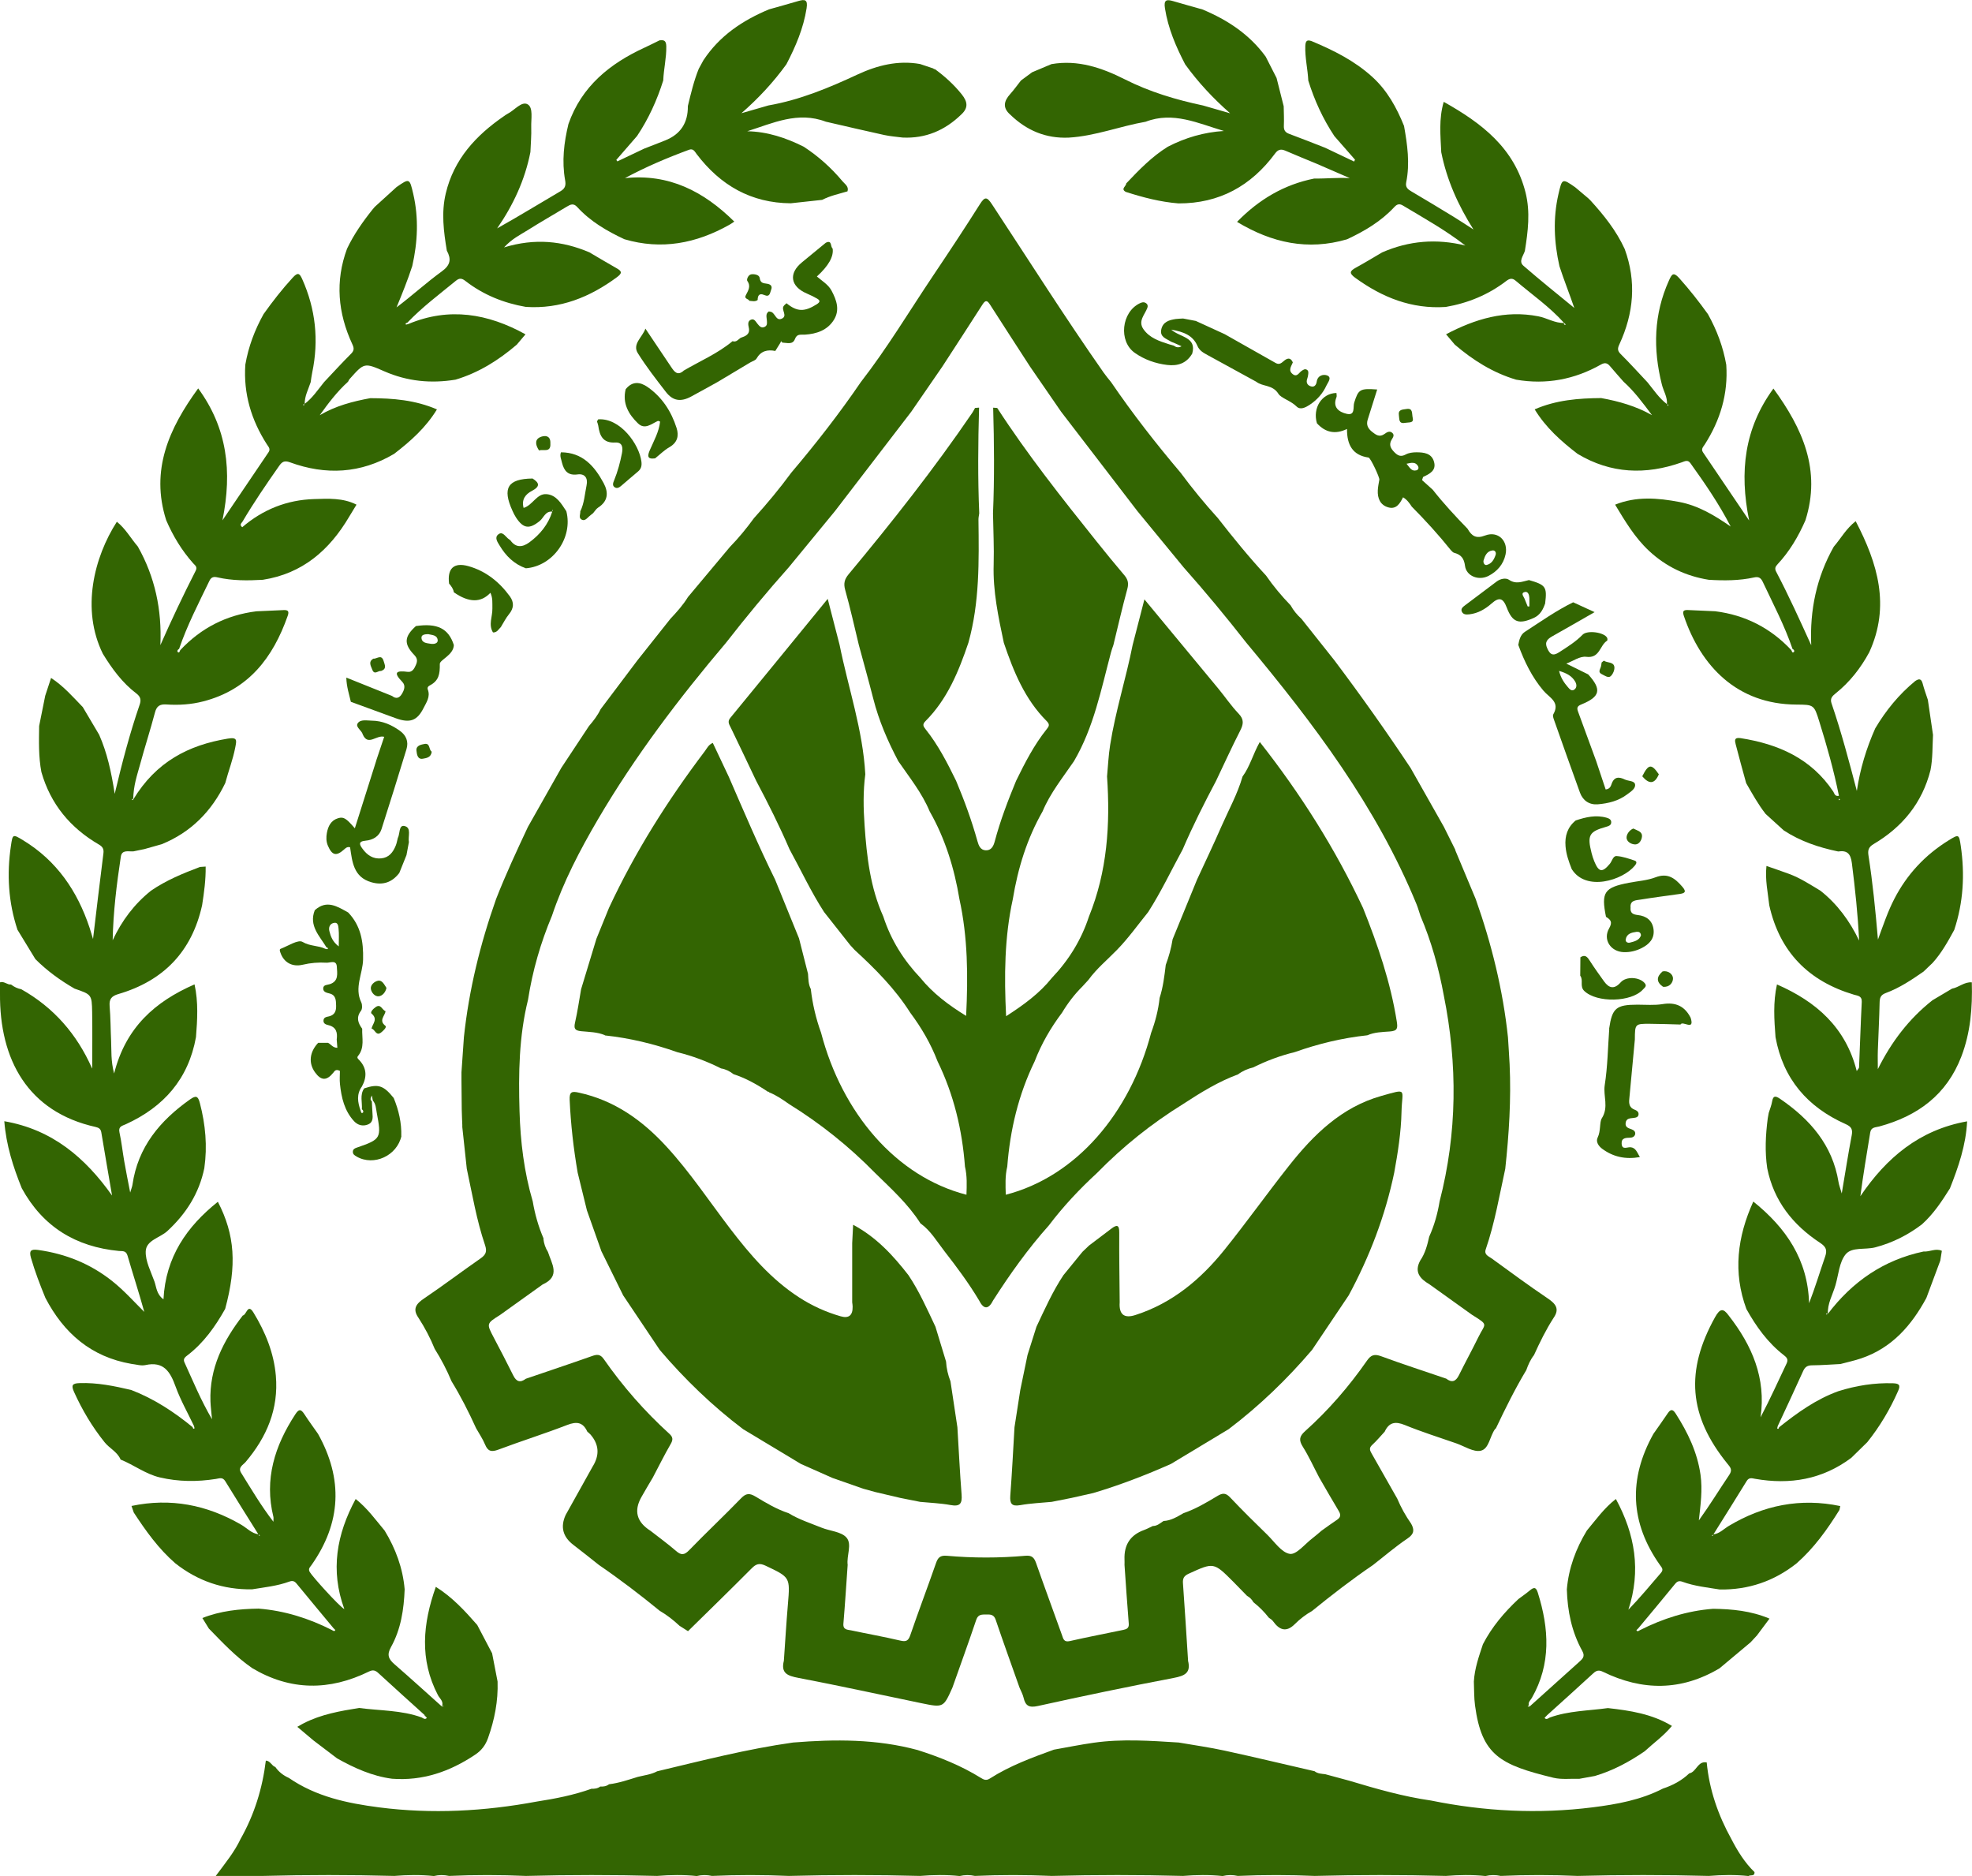
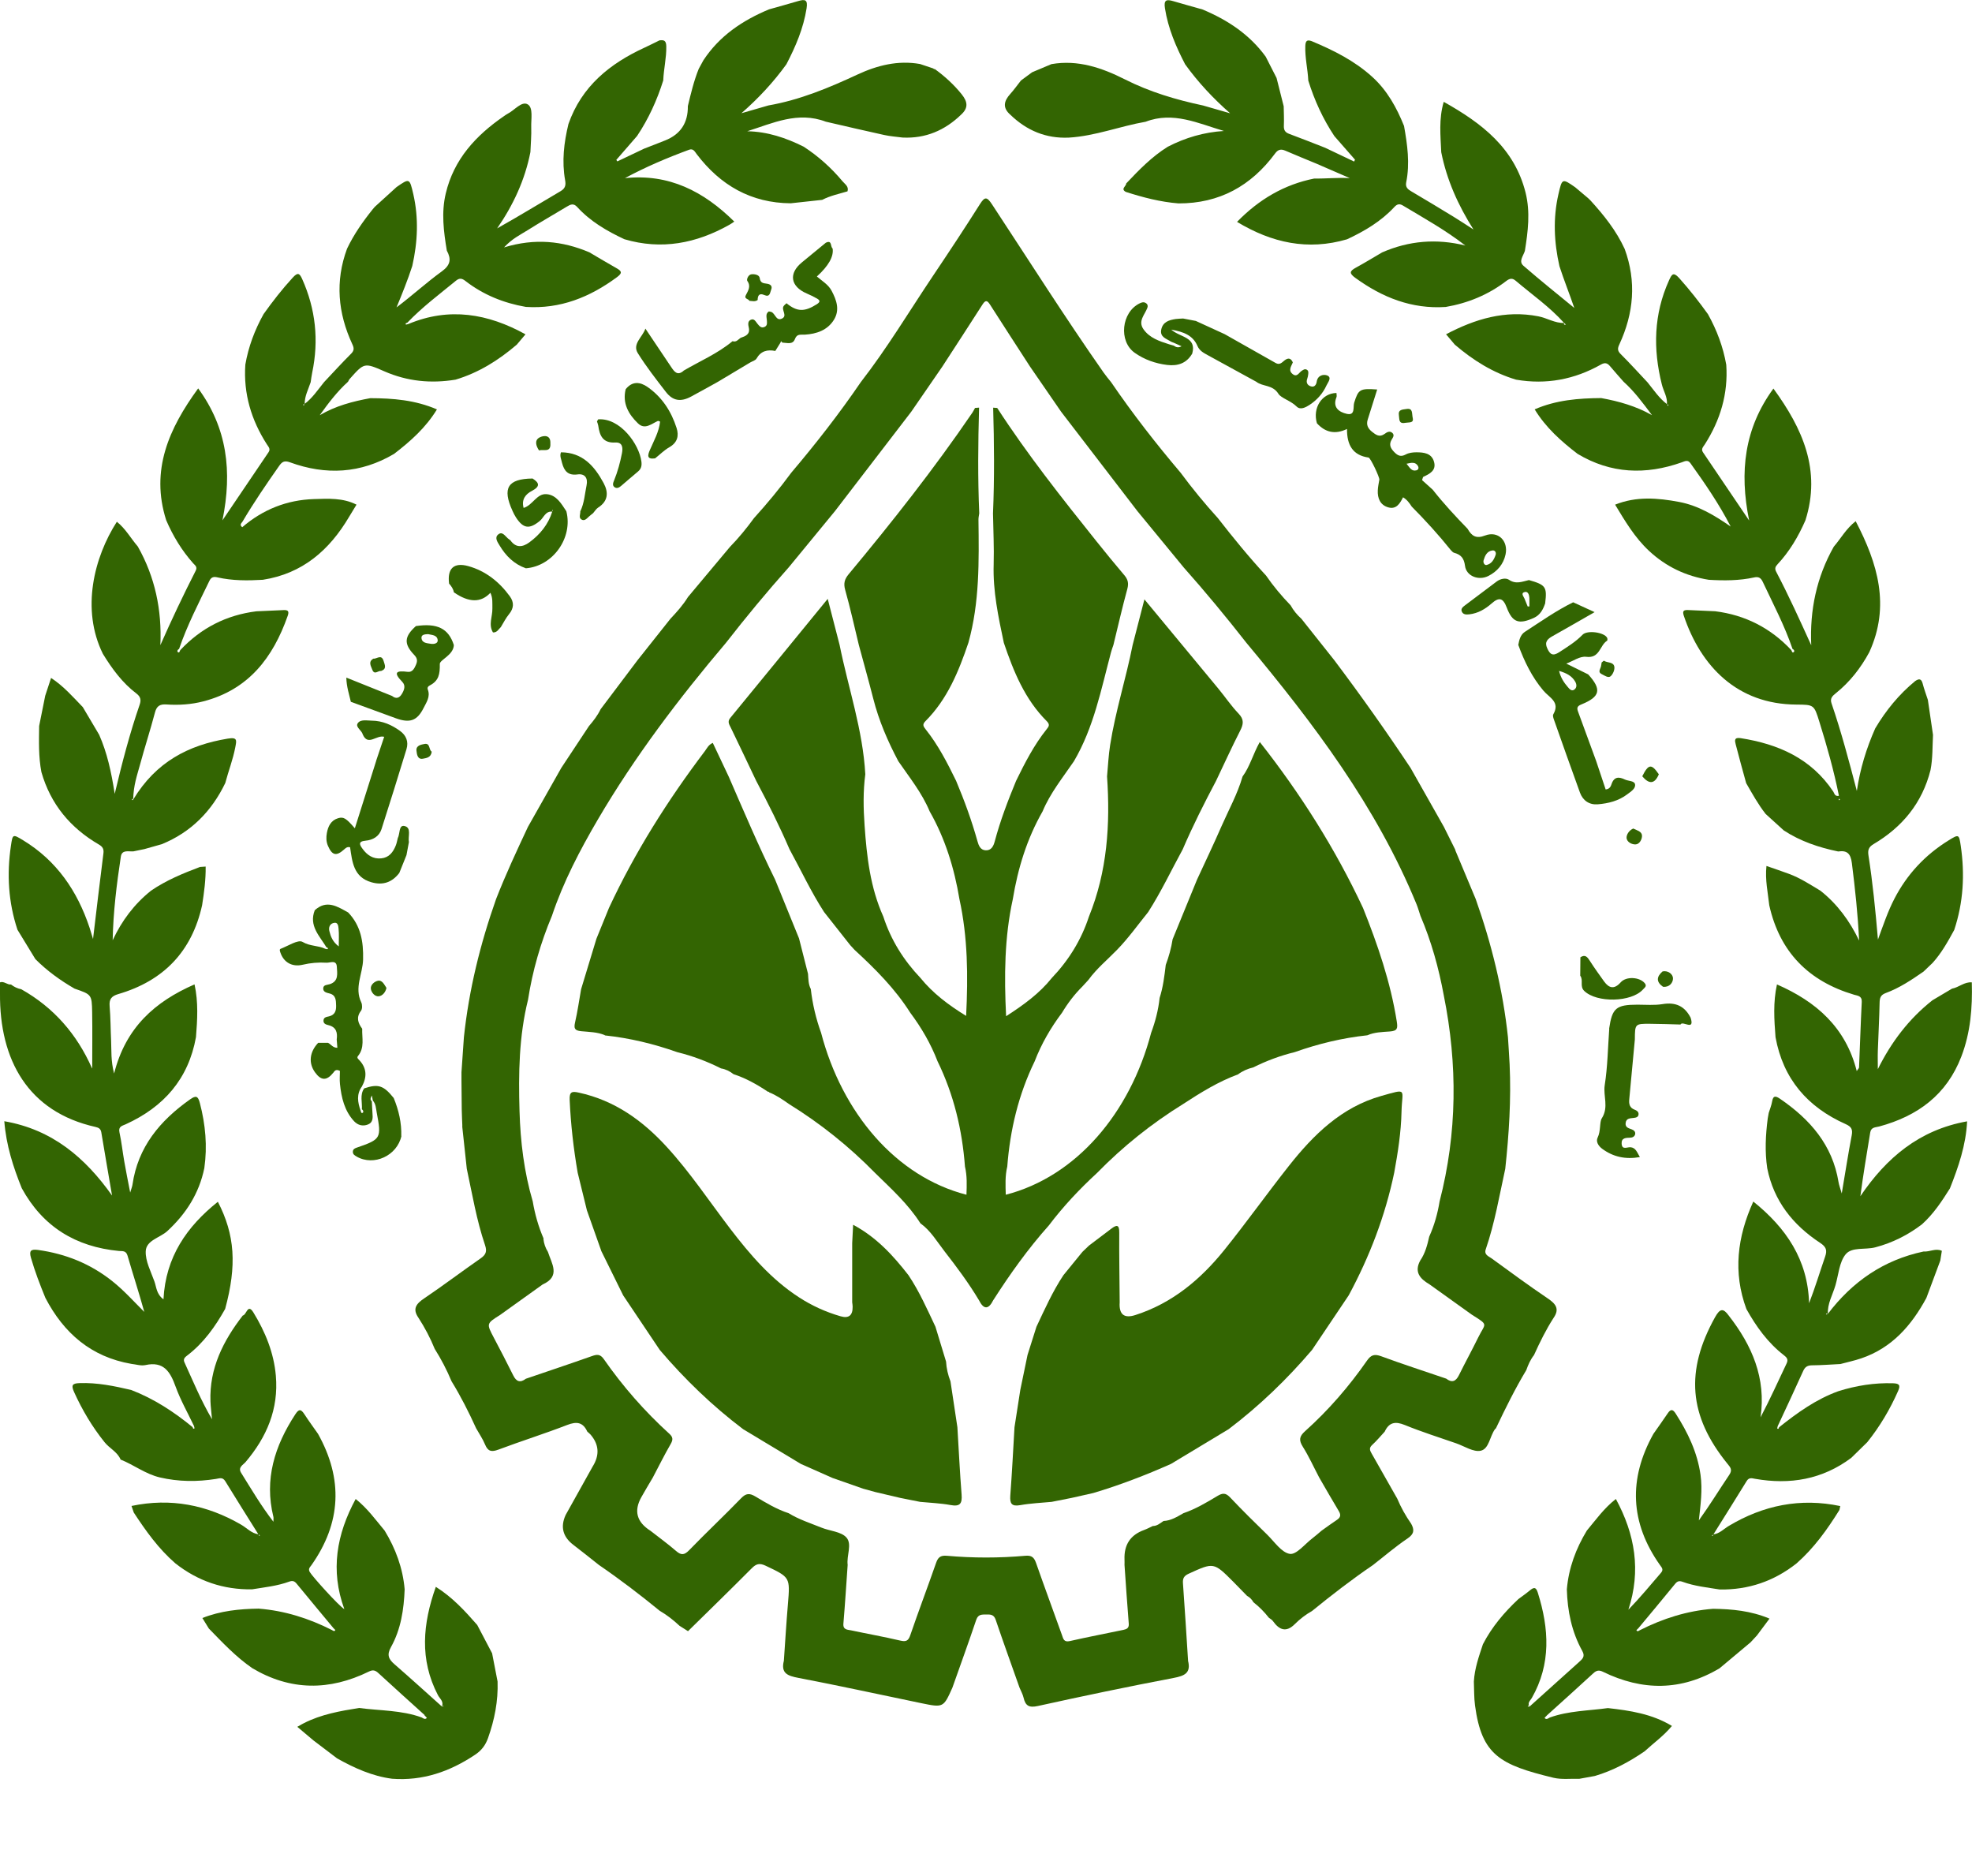
<svg xmlns="http://www.w3.org/2000/svg" id="Layer_1" data-name="Layer 1" viewBox="0 0 356.73 339.33">
  <path d="M348.47,234.78c-2.69,4.97-6.23,9.03-11.77,10.91-1.23.42-2.52.69-3.78,1.03-1.7.08-3.39.22-5.09.23-.82,0-1.29.25-1.64,1.03-1.5,3.34-3.06,6.64-4.6,9.96-.03.16-.13.42-.08.45.21.14.28-.05.32-.23,3.3-2.63,6.71-5.08,10.73-6.53,3.22-1.01,6.51-1.54,9.9-1.43,1.08.04,1.39.31.9,1.4-1.47,3.33-3.3,6.42-5.57,9.25-.97.95-1.93,1.89-2.9,2.84-5.22,3.91-11.09,4.9-17.4,3.79-.6-.11-1.1-.28-1.52.4-1.99,3.24-4.02,6.46-6.04,9.69-.09.05-.18.1-.28.15.07.03.14.07.21.1l.02-.28c1.16-.12,1.92-.98,2.84-1.53,6.28-3.76,12.97-5.11,20.18-3.6-.05.23-.1.47-.15.7-2.2,3.54-4.61,6.91-7.77,9.68-4.07,3.21-8.69,4.79-13.88,4.71-2.27-.37-4.57-.6-6.75-1.4-.61-.22-.95-.08-1.34.4-2.2,2.7-4.43,5.36-6.66,8.04-.11.12-.34.3-.32.34.19.3.4.1.6-.01,4.18-2.12,8.58-3.52,13.27-3.88,3.44.05,6.83.36,10.2,1.78-.8,1.07-1.54,2.06-2.28,3.05-.38.41-.77.83-1.15,1.24-1.87,1.56-3.73,3.13-5.6,4.69-6.92,4.12-13.97,4.12-21.11.63-.71-.35-1.17-.25-1.74.28-2.76,2.55-5.56,5.05-8.34,7.57-.16.17-.48.48-.47.5.32.38.63.1.94-.07,3.4-1.23,7-1.22,10.52-1.71,4.01.45,7.98,1.05,11.58,3.23-1.5,1.81-3.32,3.09-4.94,4.59-2.79,1.91-5.74,3.5-9,4.46-.93.17-1.86.34-2.8.51-1.57-.05-3.21.17-4.71-.19-9.57-2.33-12.96-4.03-14.17-13.07-.19-1.43-.15-2.88-.21-4.33.13-2.35.91-4.55,1.64-6.75,1.62-3.14,3.87-5.78,6.42-8.17.68-.51,1.38-.99,2.04-1.54.71-.59,1.13-.71,1.47.39,2.04,6.5,2.43,12.87-1.09,19.05-.26.45-.88.9-.38,1.57-.11-.18-.22-.34-.37-.04.12,0,.24,0,.36,0,2.98-2.68,5.97-5.36,8.95-8.05.58-.53,1.14-.97.58-1.98-1.92-3.46-2.69-7.23-2.8-11.16.33-3.84,1.63-7.35,3.62-10.63,1.64-1.96,3.12-4.06,5.25-5.71,3.47,6.4,4.58,12.97,2.26,20.03,2.12-2.19,3.99-4.46,5.91-6.69.51-.59.11-.96-.18-1.37-5.43-7.67-5.75-15.59-1.2-23.75.87-1.24,1.75-2.47,2.6-3.73.53-.79.92-.73,1.42.05,2.19,3.41,3.92,7,4.5,11.07.39,2.77,0,5.49-.3,8.26,1.96-2.72,3.67-5.52,5.51-8.25.62-.92.17-1.37-.35-2.01-7.01-8.64-7.64-16.76-2.23-26.49.88-1.58,1.47-1.69,2.48-.29,4.2,5.39,6.78,11.29,5.75,18.4,1.7-3.24,3.18-6.51,4.72-9.76.36-.75-.02-1.1-.5-1.48-2.91-2.25-5.01-5.18-6.78-8.35-2.45-6.63-1.65-13.04,1.25-19.44,5.94,4.77,9.86,10.52,10.09,18.39,1.1-2.83,1.94-5.65,2.9-8.42.41-1.19.18-1.79-.92-2.51-4.91-3.23-8.37-7.57-9.55-13.48-.45-3.01-.3-6.01.09-9.01.06-.33.12-.67.18-1,.21-.68.49-1.36.61-2.05.19-1.17.68-1.02,1.46-.49,5.4,3.7,9.47,8.33,10.56,15.06.08.51.28,1.01.58,2.05.66-3.89,1.17-7.21,1.8-10.5.21-1.1-.05-1.58-1.1-2.05-6.89-3.07-11.31-8.17-12.68-15.72-.24-3.15-.46-6.3.26-9.54,7.14,3.12,12.43,7.78,14.43,15.66.22-.34.41-.49.42-.66.17-3.95.29-7.9.49-11.85.05-1.09-.74-1.1-1.39-1.29-8.22-2.44-13.45-7.72-15.34-16.17-.25-2.31-.78-4.6-.51-7.12,1.46.51,2.76.94,4.05,1.42,2.05.75,3.87,1.95,5.72,3.06,3.06,2.42,5.3,5.49,6.99,9.01-.22-4.73-.73-9.38-1.31-14.01-.22-1.72-.86-2.34-2.48-2.1-3.49-.72-6.83-1.84-9.84-3.81-1.09-.99-2.19-1.98-3.28-2.98-1.36-1.73-2.42-3.67-3.52-5.57-.64-2.34-1.3-4.68-1.9-7.04-.17-.66-.28-1.28.89-1.1,6.85,1.07,12.77,3.68,16.77,9.67.21.32.25.91,1.02.76-.91-4.54-2.16-8.97-3.53-13.36-.97-3.12-.98-3.12-4.17-3.14-10.74-.06-17.29-6.96-20.36-16.06-.3-.9,0-1.06.74-1.04,1.65.06,3.29.14,4.94.22,5.43.68,10.02,3.03,13.76,7.02.11.17.14.57.43.38.2-.13.1-.46-.2-.57-1.43-4.22-3.51-8.15-5.4-12.17-.34-.72-.77-.95-1.54-.78-2.71.6-5.46.59-8.21.43-4.13-.66-7.74-2.37-10.81-5.23-2.58-2.4-4.34-5.39-6.14-8.36,3.81-1.54,7.7-1.23,11.6-.49,3.47.66,6.42,2.44,9.31,4.45-2.1-4.08-4.66-7.8-7.29-11.47-.49-.68-1.02-.33-1.58-.14-6.5,2.3-12.81,2.07-18.83-1.54-2.97-2.28-5.75-4.75-7.76-8.05,3.92-1.7,7.96-2.01,12.04-2.04,3.19.58,6.28,1.45,9.18,3.09-1.61-2.16-3.17-4.28-5.14-6.05-.82-.93-1.64-1.85-2.44-2.8-.49-.58-.92-.72-1.66-.3-4.78,2.7-9.9,3.67-15.34,2.73-4.19-1.25-7.8-3.52-11.09-6.34-.53-.62-1.05-1.25-1.58-1.87,5.24-2.76,10.67-4.42,16.69-3.25,1.6.31,3.01,1.27,4.69,1.2-.12.17-.07.29.12.34.05.01.11-.04.16-.06-.1-.09-.2-.18-.3-.27-2.6-2.91-5.81-5.13-8.76-7.64-.62-.53-1.09-.43-1.72.05-3.25,2.49-6.93,4-10.95,4.69-6.14.4-11.45-1.71-16.34-5.26-1.14-.83-1.05-1.22.08-1.84,1.61-.88,3.18-1.84,4.77-2.77,4.85-2.12,9.86-2.53,15.05-1.24-3.6-2.8-7.5-4.96-11.32-7.25-.64-.38-1.07-.21-1.53.29-2.4,2.59-5.38,4.35-8.55,5.83-7.09,2.08-13.61.65-19.9-3.15,3.97-4.07,8.52-6.75,13.97-7.84,2.11.04,4.22-.2,6.43-.07-2.01-.87-4.03-1.74-6.04-2.62-1.88-.78-3.76-1.54-5.63-2.35-.78-.34-1.31-.22-1.84.5-4.34,5.87-10.08,9.06-17.48,9.04-3.27-.26-6.42-1.08-9.53-2.08-1-.55.08-1.02.07-1.53,2.31-2.44,4.64-4.85,7.52-6.64,3.18-1.64,6.55-2.63,10.16-2.85-4.66-1.37-9.18-3.59-14.17-1.67-4.66.81-9.12,2.59-13.89,2.87-4.15.19-7.64-1.29-10.59-4.15-1.44-1.25-1.16-2.47,0-3.75.69-.77,1.29-1.62,1.93-2.43.67-.5,1.34-.99,2.02-1.49l3.49-1.47c4.79-.84,9.16.67,13.28,2.75,4.51,2.28,9.25,3.69,14.15,4.73,1.63.47,3.26.94,4.9,1.41-3.07-2.69-5.79-5.6-8.14-8.86-1.67-3.21-3.08-6.5-3.65-10.12-.25-1.57.3-1.66,1.51-1.3,1.76.52,3.52,1,5.28,1.5,4.52,1.89,8.5,4.5,11.43,8.53.66,1.29,1.31,2.57,1.97,3.86l1.29,5.12c.02,1.17.08,2.35.03,3.52-.03.76.21,1.19.93,1.46,2.19.81,4.37,1.68,6.55,2.53,1.74.83,3.48,1.66,5.23,2.49.05-.11.11-.23.16-.34-1.24-1.42-2.48-2.84-3.73-4.26-2.07-3.11-3.61-6.48-4.72-10.04-.1-2.1-.62-4.15-.54-6.28.04-.96.35-1.15,1.17-.85,3.95,1.65,7.75,3.55,10.96,6.47,2.7,2.46,4.39,5.54,5.73,8.86.6,3.38,1.09,6.77.39,10.2-.18.9.31,1.28.99,1.67,2.56,1.5,5.09,3.04,7.62,4.58,1.2.73,2.37,1.52,3.56,2.28-2.79-4.4-4.83-8.97-5.83-13.98-.13-2.99-.47-6,.45-9.11,6.89,3.86,12.77,8.35,14.8,16.4.89,3.55.44,7.04-.12,10.55-.26.89-1.19,1.89-.27,2.69,3.01,2.62,6.13,5.11,9.21,7.64-.88-2.57-1.87-5.03-2.69-7.56-.98-4.33-1.18-8.67-.18-13.02.66-2.88.68-2.88,3.03-1.25.79.66,1.57,1.32,2.36,1.99l.41.4c2.43,2.66,4.66,5.46,6.18,8.76,2.16,5.89,1.65,11.64-.96,17.27-.31.66-.39,1.12.21,1.72,1.68,1.67,3.27,3.43,4.89,5.15,1.12,1.37,2.09,2.87,3.53,3.95.05.11.1.21.15.32l.11-.24c-.1-.01-.2-.02-.29-.04.14-1.32-.63-2.42-.92-3.64-1.6-6.39-1.47-12.66,1.29-18.77.51-1.12.77-1.65,1.89-.4,1.85,2.07,3.56,4.24,5.17,6.49,1.6,2.87,2.74,5.9,3.31,9.15.36,5.25-1.08,10.02-3.89,14.41-.26.41-.73.82-.32,1.42,2.68,3.95,5.35,7.91,8.35,12.34-1.81-8.88-.84-16.72,4.39-23.87,5.28,7.24,8.67,14.77,5.79,23.83-1.27,2.91-2.87,5.63-5.05,7.96-.41.44-.54.78-.23,1.36,2.27,4.33,4.29,8.78,6.33,13.28-.28-6.36.96-12.31,4.08-17.83,1.27-1.47,2.21-3.24,3.96-4.61,4,7.65,6.29,15.34,2.46,23.7-1.55,2.87-3.53,5.4-6.08,7.44-.6.48-1.05.92-.75,1.8,1.78,5.2,3.18,10.51,4.58,15.85.58-3.95,1.72-7.7,3.33-11.32,1.93-3.25,4.29-6.14,7.22-8.55.62-.42,1.1-.52,1.35.42.26,1.01.63,1.99.95,2.98.31,2.11.62,4.22.93,6.33-.11,2.12-.04,4.26-.45,6.36-1.5,5.96-5.1,10.32-10.31,13.4-.93.55-1.06,1.14-.91,2.08.76,4.88,1.25,9.8,1.71,15.18,1.01-2.75,1.81-5.13,2.97-7.37,2.3-4.45,5.58-7.95,9.83-10.58,1.84-1.14,1.87-1.09,2.18,1,.76,5.17.47,10.24-1.18,15.21-1.14,2.09-2.3,4.18-3.91,5.96-.55.52-1.1,1.05-1.64,1.57-2.16,1.5-4.35,2.97-6.83,3.88-.94.35-1.1.87-1.12,1.76-.06,2.89-.22,5.78-.32,8.67-.04,1.11,0,2.23,0,3.34,2.44-4.92,5.63-9.11,9.88-12.46,1.18-.7,2.36-1.4,3.54-2.1,1.24-.23,2.23-1.25,3.58-1.14.13,4.58-.23,9.08-1.89,13.41-2.66,6.94-7.92,10.78-14.86,12.66-.67.18-1.47.09-1.63,1.1-.62,3.81-1.27,7.61-1.78,11.51,4.7-6.94,10.67-12,19.31-13.54-.21,4.3-1.57,8.24-3.11,12.13-1.46,2.33-2.98,4.63-5.05,6.49-2.54,1.94-5.34,3.35-8.45,4.17-1.82.48-4.24-.12-5.37,1.27-1.15,1.42-1.28,3.67-1.83,5.57-.5,1.74-1.5,3.35-1.37,5.25-.13-.06-.28-.27-.34.06.1-.03.21-.06.31-.09,4.43-5.85,10.11-9.78,17.35-11.31,1.09.1,2.16-.64,3.29-.12-.09.6-.19,1.18-.28,1.76-.84,2.26-1.69,4.53-2.53,6.79ZM332.71,144.74s.12-.08.12-.13c0-.04-.06-.1-.1-.14-.04.04-.12.08-.12.13,0,.05.06.1.1.14Z" style="fill: #336502; stroke-width: 0px;" />
  <path d="M76.81,310.21c-2.79-2.52-5.58-5.03-8.35-7.58-.56-.52-.99-.65-1.72-.29-7.14,3.5-14.2,3.5-21.12-.62-2.94-2.03-5.37-4.62-7.84-7.16-.39-.63-.78-1.27-1.17-1.9,3.27-1.3,6.7-1.65,10.18-1.7,4.7.37,9.09,1.76,13.27,3.88.2.12.41.31.6.01.02-.03-.21-.22-.32-.34-2.22-2.68-4.46-5.35-6.66-8.04-.39-.48-.73-.62-1.34-.4-2.18.8-4.48,1.03-6.75,1.4-5.19.08-9.81-1.5-13.88-4.71-3.03-2.63-5.33-5.85-7.51-9.18-.14-.4-.28-.79-.41-1.19,7.06-1.49,13.64-.21,19.84,3.39,1.04.6,1.88,1.6,3.18,1.74,0,.1.02.19.02.28.07-.03.14-.07.21-.1-.09-.05-.18-.1-.28-.15-2.01-3.21-4.03-6.41-6.01-9.64-.48-.78-1.04-.51-1.68-.41-3.4.54-6.77.52-10.15-.27-2.59-.61-4.68-2.26-7.1-3.23-.59-1.41-2.03-2.03-2.92-3.16-2.23-2.78-4.03-5.81-5.5-9.06-.55-1.22-.34-1.57,1-1.61,3.19-.11,6.26.52,9.33,1.24,4.11,1.58,7.74,3.95,11.12,6.73.04.18.11.36.32.23.05-.03-.05-.3-.08-.45-1.12-2.36-2.43-4.66-3.32-7.11-.97-2.69-2.14-4.64-5.48-3.9-.79.17-1.68-.13-2.53-.22-7.27-1.26-12.22-5.55-15.55-11.94-.97-2.37-1.89-4.75-2.6-7.22-.36-1.26-.08-1.63,1.25-1.45,5,.69,9.51,2.5,13.47,5.66,2.09,1.66,3.86,3.65,5.77,5.55-.94-3.43-2.05-6.79-3.03-10.18-.28-.96-.96-.79-1.53-.84-7.83-.74-13.79-4.38-17.6-11.35-1.55-3.84-2.82-7.76-3.16-12.12,8.66,1.5,14.63,6.58,19.49,13.44-.65-3.8-1.31-7.61-1.94-11.41-.1-.63-.45-.86-1.03-.99C5.06,201.12-.11,191.69,0,179.66c0-.66,0-1.32,0-1.98.74-.26,1.29.47,1.99.39.55.43,1.17.73,1.86.86,5.87,3.3,10.05,8.12,12.77,14.24.12.26.26.18.06.27,0-3.56.05-6.97-.01-10.38-.06-3.18-.11-3.18-3.18-4.24-2.58-1.49-4.98-3.22-7.09-5.34l-3.24-5.31c-1.65-4.97-1.95-10.05-1.18-15.21.31-2.09.32-2.12,2.18-.99,6.1,3.7,9.84,9.2,12.05,15.85.18.55.34,1.1.62,2.02.65-5.43,1.24-10.47,1.88-15.5.1-.79-.16-1.2-.81-1.58-5.18-3.01-8.75-7.31-10.41-13.11-.53-2.76-.45-5.54-.41-8.33l1.1-5.48c.34-1.04.69-2.08,1.06-3.22,2.28,1.5,3.96,3.44,5.74,5.28.99,1.67,1.97,3.33,2.96,5,1.42,3.23,2.19,6.64,2.81,10.69,1.38-5.83,2.76-11.03,4.51-16.12.3-.86.18-1.45-.58-2.03-2.55-1.93-4.41-4.48-6.07-7.18-3.98-8.07-1.59-17.48,2.53-23.89,1.57,1.25,2.52,3,3.79,4.48,3.12,5.52,4.37,11.47,4.08,17.84,2.02-4.57,4.14-9.05,6.39-13.46.36-.7-.12-.98-.44-1.33-2.08-2.33-3.67-4.96-4.9-7.82-2.88-9.06.51-16.59,5.79-23.83,5.24,7.15,6.2,14.99,4.39,23.87,3-4.43,5.67-8.39,8.35-12.34.4-.6-.06-1-.32-1.42-2.82-4.4-4.25-9.16-3.89-14.41.56-3.24,1.7-6.27,3.3-9.14,1.64-2.3,3.36-4.51,5.28-6.6.91-.99,1.22-.8,1.7.25,2.44,5.45,3.04,11.08,1.82,16.92-.12.58-.19,1.16-.28,1.75-.43,1.31-1.12,2.55-1.08,3.98-.1.01-.2.03-.29.04.04.08.07.16.11.24.05-.11.1-.21.15-.32,1.44-1.08,2.42-2.58,3.53-3.95,1.63-1.72,3.22-3.48,4.9-5.15.6-.6.52-1.06.21-1.72-2.61-5.63-3.13-11.38-.95-17.27,1.23-2.59,2.87-4.92,4.66-7.15.12-.14.23-.27.35-.41,1.31-1.19,2.63-2.39,3.94-3.58,2.35-1.63,2.36-1.63,3.03,1.25,1,4.35.8,8.69-.18,13.02-.82,2.53-1.82,5-2.85,7.49,2.82-2.12,5.39-4.48,8.19-6.51,1.59-1.15,1.74-2.23.91-3.76-.57-3.44-1.02-6.88-.19-10.35,1.47-6.2,5.46-10.49,10.52-13.97.22-.15.43-.31.66-.43,1.25-.62,2.55-2.36,3.65-1.7,1.02.61.58,2.67.63,4.1.05,1.5-.09,3.02-.15,4.52-.98,5.03-3.1,9.59-6.02,13.81,3.95-2.21,7.7-4.52,11.49-6.74.88-.51.96-1.15.81-1.97-.62-3.44-.21-6.82.6-10.17,2.39-6.83,7.5-10.94,13.82-13.84.89-.41,1.77-.86,2.65-1.29.83-.11,1.21.05,1.23,1.08.04,2.09-.47,4.1-.55,6.17-1.12,3.56-2.65,6.93-4.73,10.04-1.25,1.44-2.51,2.89-3.76,4.33l.19.27c1.63-.77,3.25-1.55,4.88-2.32,1.26-.49,2.53-.97,3.79-1.48q4.14-1.66,4.08-6.2c.55-2.28,1.09-4.56,1.97-6.74.28-.51.56-1.03.84-1.54,2.91-4.43,7.08-7.22,11.88-9.22,1.76-.5,3.53-.98,5.28-1.5,1.21-.36,1.76-.27,1.51,1.31-.57,3.63-1.98,6.91-3.65,10.12-2.35,3.26-5.07,6.17-8.14,8.86l4.89-1.41c5.68-.99,10.93-3.18,16.13-5.6,3.55-1.65,7.31-2.6,11.3-1.89.8.27,1.59.53,2.39.8.07.1.17.14.29.12,1.81,1.32,3.44,2.8,4.86,4.57,1.1,1.38,1.19,2.47-.11,3.66-2.95,2.86-6.44,4.35-10.59,4.15-1.11-.15-2.23-.22-3.32-.46-3.53-.77-7.05-1.6-10.57-2.41-5.05-1.92-9.58.26-14.21,1.73,3.66.07,7,1.19,10.2,2.79,2.66,1.73,5,3.83,7.03,6.26.43.52,1.18.93.9,1.82-1.54.46-3.13.79-4.58,1.54-1.9.21-3.79.41-5.69.62-7.19-.05-12.73-3.26-17.01-8.89-.35-.46-.62-1.08-1.39-.79-3.95,1.46-7.83,3.1-11.59,5.13,7.98-.84,14.25,2.4,19.78,7.86-.36.24-.61.43-.89.58-5.99,3.37-12.27,4.59-18.99,2.61-3.16-1.48-6.16-3.22-8.54-5.83-.67-.74-1.23-.45-1.88-.06-2.36,1.43-4.76,2.79-7.09,4.26-1.34.84-2.81,1.53-4.26,3.11,5.58-1.7,10.57-1.18,15.44.89,1.64.96,3.27,1.95,4.93,2.88.96.54,1.03.89.06,1.61-4.91,3.63-10.28,5.79-16.49,5.38-4.02-.7-7.71-2.19-10.94-4.7-.64-.5-1.09-.54-1.71-.03-3,2.46-6.11,4.78-8.8,7.6-.17.04-.38.08-.25.32.02.04.3-.06.46-.1,7.39-3.09,14.4-1.88,21.18,1.87-.52.62-1.05,1.24-1.57,1.86-3.29,2.82-6.9,5.09-11.09,6.34-4.44.73-8.73.31-12.88-1.51-3.63-1.59-3.64-1.56-6.26,1.38-.13.14-.2.33-.3.5-1.97,1.78-3.56,3.88-5.12,6.06,2.87-1.69,5.97-2.5,9.14-3.08,4.09.01,8.13.33,12.06,2.03-2.01,3.3-4.79,5.77-7.76,8.05-6.03,3.56-12.34,3.89-18.83,1.52-.96-.35-1.4-.14-1.94.63-2.31,3.29-4.58,6.61-6.63,10.08-.16.27-.64.56-.06,1.03,3.72-3.2,8.08-4.94,12.98-5.09,2.59-.08,5.25-.24,7.69,1.01-.44.72-.89,1.44-1.32,2.17-3.57,6.06-8.45,10.31-15.63,11.42-2.75.16-5.5.18-8.21-.44-.6-.14-1.09-.11-1.44.61-1.96,4.06-4.04,8.07-5.5,12.35-.3.12-.39.44-.2.57.28.19.31-.2.42-.37,3.74-3.99,8.32-6.34,13.76-7.02,1.65-.07,3.29-.15,4.94-.22.77-.03,1.04.19.73,1.05-2.66,7.56-7.09,13.35-15.26,15.46-2.19.57-4.44.71-6.68.56-1.18-.08-1.76.28-2.07,1.46-.84,3.18-1.86,6.31-2.72,9.49-.5,1.84-1.17,3.67-1.22,6.26,4.13-6.84,10.01-9.86,17.1-11.03,1.8-.3,1.61.31,1.37,1.58-.42,2.21-1.24,4.29-1.81,6.45-2.46,5.1-6.19,8.9-11.48,11.06l-3.15.89c-.66.14-1.33.27-1.99.41-.86.07-2.07-.36-2.27.94-.76,5.01-1.38,10.04-1.48,15.14,1.65-3.54,3.91-6.55,6.94-8.97,2.74-1.88,5.78-3.13,8.86-4.29.34-.02.68-.05,1.02-.07.04,2.35-.28,4.68-.64,6.99-1.85,8.38-6.98,13.68-15.15,16.07-1.22.36-1.69.89-1.58,2.19.18,2.1.17,4.21.27,6.32.08,1.74-.07,3.52.54,5.86,2.11-8.34,7.4-13,14.55-16.12.71,3.24.51,6.39.26,9.54-1.36,7.57-5.83,12.63-12.7,15.76-.64.29-1.38.38-1.14,1.47.38,1.73.56,3.51.87,5.26.3,1.73.65,3.45,1.07,5.62.23-.79.37-1.09.41-1.41.98-6.83,4.98-11.59,10.41-15.43,1.09-.77,1.45-.63,1.79.68,1.01,3.88,1.37,7.77.8,11.75-.94,4.55-3.28,8.23-6.68,11.37-1.34,1.24-3.84,1.66-3.92,3.66-.07,1.8.93,3.66,1.57,5.45.37,1.03.35,2.29,1.64,3.25.39-7.69,4.23-13.16,9.84-17.65,3.09,5.98,3.46,11.49,1.32,19.38-1.78,3.17-3.86,6.11-6.78,8.36-.41.32-.89.64-.59,1.29,1.53,3.34,2.91,6.74,4.99,10.31-.12-1.41-.25-2.32-.28-3.24-.21-5.99,2.31-10.95,5.85-15.53.68-.07.87-2.28,1.93-.53,2.15,3.52,3.69,7.27,4.05,11.43.52,6.03-1.65,11.09-5.47,15.6-.45.53-1.44.96-.81,1.96,1.83,2.93,3.58,5.92,5.84,8.85,0-.48.04-.69,0-.87-1.69-6.83.24-12.87,3.95-18.55.63-.97,1.01-1.02,1.64-.05.79,1.22,1.65,2.38,2.48,3.57,4.56,8.17,4.21,16.09-1.2,23.76-.24.34-.63.64-.3,1.22.44.79,5.3,6.19,6.26,6.72-2.57-7.01-1.4-13.54,2.05-19.92,2.11,1.67,3.6,3.76,5.24,5.72,1.99,3.27,3.29,6.78,3.62,10.62-.14,3.65-.68,7.23-2.47,10.44-.81,1.44-.42,2.2.65,3.13,2.88,2.5,5.7,5.07,8.54,7.61.07-.09.37.2.26-.16-.09.07-.19.14-.28.21.46-.92-.35-1.45-.68-2.09-3.36-6.44-2.75-12.92-.38-19.59,3.03,1.91,5.28,4.37,7.49,6.9.9,1.71,1.79,3.41,2.69,5.12.33,1.7.66,3.41.99,5.11.12,3.53-.55,6.91-1.73,10.23-.46,1.29-1.18,2.24-2.34,3.01-4.56,3.05-9.47,4.76-15.02,4.34-3.59-.47-6.82-1.93-9.94-3.68-1.43-1.08-2.85-2.17-4.28-3.25-.92-.77-1.84-1.54-2.92-2.46.76-.43.98-.56,1.21-.67,3.14-1.6,6.55-2.19,9.97-2.74,3.79.51,7.67.38,11.33,1.72.3.17.61.44.93.07.01-.02-.3-.32-.46-.5ZM23.97,144.73s.12-.08.12-.12c0-.04-.06-.09-.1-.14-.04.04-.11.09-.12.13,0,.05.06.1.09.13Z" style="fill: #336502; stroke-width: 0px;" />
-   <path d="M118.88,339.31c-7.91-.21-15.82-.21-23.73,0-4.64-.2-9.27-.21-13.91,0-.92-.2-1.84-.2-2.76.02-2.39-.25-4.78-.21-7.16-.02-7.91-.21-15.82-.21-23.73,0h-8.56c1.81-2.42,3.4-4.38,4.48-6.67,2.5-4.42,3.97-9.17,4.58-14.19.81.03,1.04.93,1.72,1.16.62.89,1.45,1.53,2.44,1.97,4.92,3.39,10.55,4.58,16.33,5.33,9.56,1.23,19.06.71,28.51-1.05,3.36-.52,6.7-1.17,9.91-2.32.57.02,1.11-.04,1.58-.4.58.04,1.12-.05,1.59-.41,1.8-.22,3.5-.81,5.22-1.34,1.18-.29,2.4-.42,3.5-1.01,8.15-1.94,16.26-4.03,24.57-5.2,7.58-.61,15.12-.65,22.54,1.36,3.99,1.27,7.87,2.82,11.44,5.04.53.33.97.53,1.61.12,3.61-2.31,7.6-3.78,11.6-5.23,2.39-.42,4.78-.91,7.19-1.25,5.12-.73,10.26-.36,15.39-.04,2.77.48,5.57.87,8.32,1.47,5.43,1.18,10.84,2.48,16.25,3.72.57.45,1.26.46,1.93.54,1.45.4,2.9.79,4.36,1.18,4.86,1.46,9.73,2.86,14.76,3.58,9.69,1.97,19.45,2.47,29.28,1.23,4.38-.55,8.71-1.34,12.69-3.39,1.78-.59,3.4-1.45,4.76-2.75,1.31-.24,1.5-2.29,3.16-1.98.47,4.95,2.06,9.53,4.46,13.86,1.13,2.18,2.41,4.26,4.19,5.98.04.85-.75.44-1.09.71-2.39-.26-4.79-.21-7.18-.02-7.91-.21-15.82-.21-23.73,0-4.64-.2-9.27-.21-13.91,0-.92-.2-1.84-.2-2.76.02-2.39-.25-4.78-.21-7.16-.02-7.91-.21-15.82-.21-23.73,0-4.64-.2-9.27-.21-13.91,0-.92-.2-1.84-.2-2.76.02-2.39-.25-4.78-.21-7.16-.02-7.91-.21-15.82-.21-23.73,0-4.64-.2-9.27-.21-13.91,0-.92-.2-1.84-.2-2.76.02-2.39-.25-4.77-.21-7.16-.02-7.91-.21-15.82-.21-23.73,0-4.64-.2-9.27-.21-13.91,0-.92-.2-1.84-.2-2.76.02-2.39-.25-4.77-.21-7.16-.02Z" style="fill: #336502; stroke-width: 0px;" />
  <path d="M214.91,300.37c.57,2.25-.63,2.75-2.61,3.13-8.2,1.56-16.38,3.27-24.54,5.07-1.63.36-2.26-.04-2.6-1.51-.15-.63-.48-1.21-.73-1.81-1.44-4.09-2.92-8.16-4.31-12.27-.31-.93-.9-.98-1.66-.96-.78.02-1.5-.1-1.86.96-1.38,4.11-2.87,8.18-4.31,12.27-1.62,3.62-1.63,3.64-5.64,2.81-7.4-1.53-14.78-3.15-22.21-4.57-1.94-.37-3.22-.81-2.64-3.1.24-3.41.44-6.81.73-10.21.41-4.92.42-4.87-4.05-6.99-1.11-.52-1.71-.32-2.51.49-3.8,3.82-7.66,7.58-11.51,11.36-.51-.32-1.02-.65-1.53-.97-1.1-1.03-2.28-1.96-3.58-2.71-3.56-2.91-7.21-5.7-11.01-8.3-1.54-1.22-3.07-2.45-4.63-3.64q-2.85-2.18-1.39-5.39c1.63-2.92,3.26-5.84,4.89-8.77q1.94-3.11-.4-5.8c-.17-.19-.38-.34-.57-.52-.78-1.7-1.91-1.87-3.63-1.2-4.11,1.59-8.32,2.91-12.45,4.46-1.26.47-1.9.33-2.42-.94-.42-1.02-1.07-1.95-1.61-2.92-1.33-2.92-2.77-5.78-4.45-8.51-.85-2.04-1.86-3.98-3.04-5.85-.8-1.97-1.79-3.85-2.95-5.64-1.13-1.63-.37-2.55,1.08-3.52,3.44-2.32,6.75-4.83,10.16-7.2.95-.66,1.21-1.24.81-2.42-1.53-4.49-2.3-9.18-3.3-13.81-.27-2.51-.54-5.02-.81-7.53,0-.13,0-.26,0-.39-.02-.4-.03-.8-.05-1.19-.02-.52-.03-1.05-.05-1.57-.02-1.74-.03-3.47-.05-5.21,0-.52,0-1.03,0-1.55.15-2.11.29-4.23.44-6.34.91-8.57,2.95-16.87,5.82-24.99,1.73-4.44,3.74-8.74,5.76-13.05,2.01-3.56,4.02-7.12,6.04-10.68,1.67-2.52,3.34-5.04,5-7.56.81-.94,1.57-1.92,2.11-3.05,2.22-2.95,4.44-5.9,6.66-8.84,1.99-2.51,3.98-5.01,5.97-7.52,1.16-1.23,2.29-2.49,3.18-3.94,2.52-3.01,5.05-6.03,7.57-9.04,1.59-1.63,3.03-3.39,4.37-5.23,2.38-2.63,4.64-5.35,6.74-8.21,4.46-5.26,8.7-10.7,12.59-16.4,4.77-6.14,8.76-12.82,13.09-19.27,2.86-4.26,5.7-8.55,8.44-12.89.88-1.39,1.27-1.38,2.18,0,6.7,10.18,13.22,20.48,20.21,30.46.41.59.88,1.14,1.33,1.7,3.89,5.7,8.13,11.14,12.59,16.4,2.11,2.85,4.36,5.59,6.74,8.21,2.78,3.57,5.64,7.08,8.72,10.4,1.32,1.92,2.82,3.7,4.44,5.38.51.93,1.18,1.73,1.96,2.44,1.99,2.51,3.98,5.01,5.97,7.52,4.78,6.35,9.37,12.83,13.77,19.45,2.01,3.56,4.02,7.12,6.04,10.68.68,1.37,1.36,2.74,2.04,4.1l.04.18c1.22,2.92,2.45,5.84,3.67,8.77,2.87,8.11,4.92,16.42,5.83,24.99.1,1.64.22,3.27.3,4.91.29,6.31-.11,12.6-.79,18.88-1.07,4.88-1.9,9.82-3.53,14.56-.34.99.52,1.25,1.06,1.64,3.36,2.44,6.7,4.91,10.14,7.23,1.44.97,2.21,1.89,1.08,3.52-1.38,2.14-2.5,4.42-3.55,6.74-.64.81-1.05,1.74-1.39,2.71-2.04,3.4-3.8,6.96-5.5,10.54-.05.04-.11.08-.15.13-.96,1.29-1.08,3.58-2.59,3.92-1.32.29-2.96-.82-4.45-1.34-3.11-1.08-6.25-2.07-9.29-3.31-1.72-.7-2.85-.5-3.64,1.2-.75.81-1.46,1.67-2.27,2.41-.59.54-.42.98-.1,1.53,1.56,2.72,3.1,5.44,4.64,8.17.67,1.6,1.52,3.11,2.51,4.53.62,1.1.57,1.87-.66,2.69-2.17,1.46-4.16,3.18-6.23,4.79-3.8,2.59-7.44,5.39-11.01,8.3-1.16.66-2.21,1.46-3.15,2.4-1.56,1.56-2.82,1.04-3.95-.56-.18-.25-.48-.41-.73-.6-.82-1.05-1.75-1.99-2.8-2.81-.27-.5-.66-.88-1.16-1.16-.82-.84-1.64-1.69-2.47-2.53-3.56-3.57-3.55-3.53-8.07-1.47-.9.41-1.11.88-1.04,1.78.34,4.65.62,9.3.92,13.95ZM98.3,224.06c.09.86.36,1.65.82,2.38.67,2.12,2.35,4.41-.96,5.89l-7.68,5.5c-2.51,1.58-2.49,1.57-1.15,4.12,1.19,2.26,2.38,4.53,3.51,6.82.57,1.16,1.27,1.38,2.29.61,3.98-1.36,7.97-2.69,11.93-4.09.9-.32,1.5-.41,2.16.53,3.44,4.94,7.39,9.45,11.85,13.5.65.59.72,1.05.27,1.84-1.15,1.99-2.17,4.05-3.24,6.08-.7,1.19-1.41,2.36-2.08,3.56q-2.09,3.72,1.65,6.08c1.55,1.21,3.15,2.37,4.64,3.66.94.82,1.51.73,2.38-.17,3.07-3.17,6.29-6.19,9.36-9.36.91-.94,1.54-.97,2.64-.31,1.9,1.15,3.83,2.3,5.97,3,1.86,1.14,3.93,1.8,5.94,2.61,1.52.62,3.56.71,4.52,1.79,1.06,1.2,0,3.27.22,4.95-.25,3.54-.47,7.08-.77,10.62-.1,1.14.74,1.09,1.39,1.22,2.96.63,5.94,1.16,8.89,1.85,1.06.25,1.47.06,1.83-1.01,1.49-4.35,3.13-8.66,4.64-13,.35-1.01.77-1.43,1.95-1.33,4.73.42,9.48.42,14.21,0,1.18-.11,1.59.32,1.95,1.33,1.52,4.34,3.12,8.66,4.67,12.99.25.71.35,1.36,1.43,1.11,3.21-.73,6.44-1.35,9.66-2.02.6-.13,1.07-.3,1-1.14-.29-3.54-.52-7.08-.77-10.62,0-.32.02-.65,0-.97q-.16-4.01,3.54-5.34c.54-.2,1.05-.47,1.57-.72.8,0,1.34-.51,1.95-.91,1.36-.06,2.47-.77,3.6-1.41,2.19-.75,4.18-1.93,6.14-3.11.96-.58,1.52-.58,2.32.27,2.17,2.3,4.43,4.52,6.7,6.73,1.31,1.28,2.58,3.23,4.09,3.47,1.19.18,2.72-1.79,4.08-2.82.57-.43,1.11-.92,1.66-1.38.91-.64,1.8-1.31,2.73-1.92.67-.44.83-.87.39-1.61-1.22-2.02-2.38-4.07-3.56-6.1-.98-1.86-1.85-3.79-2.96-5.56-.75-1.19-.62-1.88.41-2.8,4.24-3.8,7.95-8.09,11.2-12.76.73-1.06,1.37-1.24,2.59-.79,3.88,1.43,7.82,2.7,11.74,4.04,1.02.78,1.73.54,2.3-.61,1.13-2.29,2.37-4.54,3.49-6.83,1.3-2.66,1.99-2.15-1.14-4.12-2.56-1.83-5.12-3.67-7.68-5.5-1.68-.99-2.8-2.2-1.67-4.29.9-1.31,1.29-2.81,1.63-4.33.92-2.04,1.52-4.17,1.88-6.38,3.19-12.35,3.27-24.77.76-37.24-.91-4.95-2.25-9.78-4.23-14.42-.23-.68-.42-1.38-.69-2.05-7.27-17.73-18.66-32.77-30.8-47.33-3.64-4.65-7.4-9.2-11.33-13.62-2.79-3.39-5.58-6.78-8.37-10.18-4.6-6-9.21-11.99-13.81-17.99-1.87-2.72-3.74-5.44-5.62-8.16-2.42-3.74-4.85-7.48-7.25-11.23-.51-.8-.83-.81-1.35,0-2.4,3.76-4.84,7.48-7.26,11.22-1.87,2.72-3.74,5.44-5.62,8.16-4.6,6-9.21,12-13.81,17.99-2.79,3.39-5.58,6.78-8.37,10.18-3.93,4.41-7.7,8.96-11.33,13.62-8.53,10.07-16.49,20.56-23.18,31.96-3.26,5.57-6.25,11.27-8.31,17.42-2.05,4.89-3.52,9.95-4.33,15.19-1.65,6.63-1.74,13.39-1.54,20.16.16,5.52.82,10.99,2.39,16.32.39,2.32,1.03,4.57,1.97,6.74Z" style="fill: #336502; stroke-width: 0px;" />
  <path d="M72.62,205.46c-.78,3.58-4.98,5.52-8.1,3.74-.34-.2-.7-.4-.69-.87,0-.49.39-.65.76-.77,4.32-1.49,4.44-1.68,3.56-6.31-.14-.75-.15-1.57-.71-2.19-.06-.3-.11-.61-.17-.91-.19.37-.4.73,0,1.05.04.72.05,1.44.11,2.15.07.82.11,1.66-.79,2.03-.94.39-1.86.15-2.54-.58-1.74-1.88-2.29-4.26-2.55-6.71-.09-.83-.01-1.67-.01-2.39-.76-.39-.97.04-1.19.32-1.2,1.49-2.21,1.48-3.32-.07-1.2-1.67-.99-3.67.58-5.33.59,0,1.19,0,1.78,0,.54.27.87.91,1.69.9-.04-.53-.08-1.01-.12-1.5.17-1.24-.07-2.24-1.48-2.59-.44-.11-.95-.25-.91-.85.03-.62.61-.65,1.02-.75,1.06-.27,1.29-1.02,1.26-1.95-.03-.92,0-1.9-1.21-2.19-.52-.13-1.14-.26-1.12-.91.02-.69.72-.61,1.2-.77,1.65-.55,1.32-1.97,1.26-3.16-.07-1.3-1.23-.68-1.87-.72-1.44-.09-2.89.03-4.32.37-1.9.44-3.4-.42-4.01-2.18-.09-.26-.22-.6.03-.7,1.34-.51,3.17-1.73,3.97-1.25,1.36.81,2.82.62,4.1,1.24.15.02.4.11.44.05.14-.2-.05-.25-.21-.3-1.24-2.07-3.23-3.91-2.12-6.72,2.16-1.97,4.1-.67,6.05.41,2.29,2.4,2.77,5.27,2.69,8.51-.06,2.58-1.62,5.09-.33,7.74.2.42.21,1.19-.05,1.53-.91,1.2-.54,2.21.22,3.24-.06,1.67.48,3.43-.76,4.93-.28.34.06.56.28.8,1.34,1.46,1.34,3.05.43,4.72-1.01,1.39-.77,2.85-.25,4.32.09.2.08.59.38.44.19-.1.14-.47-.14-.63.1-1.27-.41-2.6.42-3.79,2.56-.85,3.5-.54,5.34,1.74.91,2.21,1.44,4.5,1.37,6.9ZM61.28,171.18c0-1.22.07-2.19-.03-3.15-.05-.49-.07-1.35-.98-1.07-.65.2-.84.84-.69,1.44.24.99.6,1.96,1.7,2.78Z" style="fill: #336502; stroke-width: 0px;" />
  <path d="M265.5,95.68c.73,1.25,1.5,1.82,3.15,1.18,2.34-.9,4.23.97,3.7,3.43-.38,1.78-1.52,3.08-3.09,3.88-1.77.91-4,.04-4.24-1.81-.18-1.42-.75-2.05-1.99-2.38-.23-.06-.4-.32-.59-.49-2.2-2.75-4.58-5.35-7.06-7.86-.42-.65-.87-1.27-1.57-1.68-.57,1.13-1.23,2.23-2.67,1.82-1.46-.41-1.97-1.64-1.9-3.08.03-.65.17-1.29.28-1.93.07-.4-1.59-3.95-1.95-4-2.88-.41-3.92-2.29-3.9-5.17-2.17,1.05-3.94.61-5.44-1.03-.82-2.78.9-5.44,3.53-5.48,0,.26.1.56,0,.78-.74,1.84.48,2.67,1.85,2.99,1.61.38,1.12-1.25,1.36-2.01.76-2.41,1.01-2.62,4.16-2.39-.58,1.84-1.14,3.64-1.71,5.43-.3.95.02,1.61.78,2.22.72.57,1.35,1.04,2.26.39.42-.31.93-.63,1.42-.18.45.42.06.87-.15,1.24-.53.93-.14,1.58.52,2.25.62.63,1.17.88,2.05.4.55-.3,1.26-.39,1.91-.39,1.35,0,2.76.15,3.2,1.71.45,1.58-.77,2.18-1.94,2.73-.07.03-.08.21-.22.59.58.52,1.25,1.13,1.93,1.74,1.96,2.49,4.11,4.81,6.32,7.08ZM270.57,100.32c.11-.44-.15-.81-.58-.76-1,.12-1.36.95-1.61,1.78-.13.43.17.94.54.85.91-.21,1.35-.97,1.65-1.87ZM254.44,83.88c.58.69.9,1.42,1.78,1.19.38-.1.47-.45.29-.77-.45-.79-1.17-.62-2.07-.42Z" style="fill: #336502; stroke-width: 0px;" />
  <path d="M274.65,116.67c.17-.91.39-1.86,1.19-2.38,2.87-1.86,5.66-3.84,8.74-5.35,1.17.54,2.34,1.07,3.88,1.78-2.77,1.59-5.19,2.98-7.62,4.35-.89.5-1.48,1.04-.95,2.19.49,1.08.98,1.48,2.15.72,1.49-.97,3-1.89,4.25-3.18.83-.86,3.92-.45,4.44.57.07.14.07.47-.01.52-1.34.82-1.3,3.24-3.78,2.91-1.14-.15-2.43.8-3.6,1.23,1.27.63,2.61,1.29,3.96,1.95,2.48,2.73,2.2,4.04-1.25,5.44-.78.31-.82.67-.57,1.33,1.1,2.96,2.17,5.93,3.26,8.89.58,1.73,1.15,3.46,1.72,5.15.73-.07.93-.56,1.06-.95.46-1.4,1.36-1.36,2.43-.84.63.3,1.72.2,1.83.88.12.77-.77,1.3-1.4,1.78-1.58,1.21-3.44,1.66-5.35,1.82-1.53.12-2.69-.67-3.22-2.12-1.6-4.38-3.14-8.78-4.7-13.18-.11-.3-.25-.73-.13-.96,1.3-2.27-.7-3.01-1.79-4.31-2.05-2.42-3.44-5.26-4.53-8.25ZM282.03,121.35c.32,1.3.92,2.15,1.6,2.94.29.34.67.8,1.16.44.5-.36.44-.95.16-1.44-.59-1.02-1.55-1.54-2.92-1.94Z" style="fill: #336502; stroke-width: 0px;" />
  <path d="M123.65,67.05c2.96-1.74,6.16-3.09,8.83-5.31l.04-.03c.67.24,1.01-.3,1.45-.6.9-.31,1.77-.63,1.48-1.88-.12-.52-.21-1.13.36-1.39.63-.3.9.35,1.22.73.35.42.68.85,1.3.55.52-.25.42-.75.39-1.21-.04-.57-.27-1.19.38-1.59.06.02.12.05.19.05.95.05,1,1.78,2.13,1.27,1.1-.49-.1-1.54.32-2.25.13-.21.36-.36.54-.54,1.91,1.57,3.26,1.58,5.46.19.74-.47.58-.75-.02-1.08-.57-.32-1.16-.61-1.77-.87-2.99-1.28-3.34-3.66-.84-5.67,1.43-1.16,2.84-2.34,4.27-3.51,1.19-.58.8.73,1.24,1.04q.33,2.17-2.85,5.06c.94.82,2.08,1.46,2.67,2.59.89,1.68,1.52,3.46.41,5.25-1.18,1.9-3.16,2.55-5.25,2.68-.8.05-1.42-.21-1.81.82-.4,1.05-1.44.64-2.27.62-.07-.09-.15-.17-.22-.26-.04.1-.09.19-.13.29-.31.49-.61.98-.92,1.48-1.44-.29-2.61,0-3.4,1.38-.2.34-.76.48-1.15.71-1.95,1.17-3.9,2.33-5.85,3.5-1.61.89-3.21,1.79-4.83,2.66-1.86,1-3.29.8-4.55-.82-1.77-2.29-3.56-4.58-5.09-7.03-1.04-1.67.84-2.88,1.37-4.44,1.57,2.33,3.13,4.67,4.7,7,.55.82,1.12,1.56,2.19.64Z" style="fill: #336502; stroke-width: 0px;" />
  <path d="M214.02,57.61c.77.15,1.53.29,2.3.44,1.74.8,3.48,1.59,5.22,2.39,3.08,1.74,6.16,3.47,9.23,5.22.7.4,1.11-.07,1.56-.44.67-.54,1.18-.49,1.54.33-.28.71-.89,1.44-.02,2.12.8.62,1.13-.29,1.63-.6.28-.18.55-.39.9-.21.35.19.31.54.27.86-.03.26-.08.52-.17.77-.26.7.02,1.2.65,1.39.64.2.97-.26,1.06-.84.17-1.2,1.28-1.39,1.92-1.12.87.38.1,1.24-.15,1.79-.66,1.46-1.72,2.64-3.06,3.52-.72.47-1.68.98-2.36.29-1.01-1.02-2.79-1.51-3.27-2.28-1.07-1.71-2.83-1.26-4.01-2.19-2.93-1.61-5.87-3.21-8.8-4.82-.74-.41-1.47-.78-1.85-1.67-.81-1.89-2.48-2.55-4.74-2.94,1.64,1.44,4.64,1.31,3.8,4.34-1.03,1.75-2.59,2.28-4.53,2.05-2.13-.26-4.11-.96-5.85-2.18-2.99-2.09-2.43-7.38.89-8.97.37-.18.74-.29,1.12-.03.32.22.38.52.25.86-.46,1.24-1.72,2.37-.72,3.83,1.11,1.61,2.89,2.19,4.65,2.75.29.08.58.17.86.25.39.28.79.44,1.4.11-.42-.19-.75-.34-1.08-.49-.27-.11-.55-.23-.82-.34-.83-.55-2.06-.81-1.77-2.2.29-1.39,1.43-1.72,2.63-1.9.45-.06.9-.06,1.35-.09Z" style="fill: #336502; stroke-width: 0px;" />
  <path d="M68.04,137.62c.47-1.41.95-2.82,1.46-4.35-1.4-.39-2.92,1.74-3.87-.41-.18-.76-1.37-1.34-.93-2.02.5-.78,1.67-.5,2.57-.49,1.91.02,3.59.76,5.1,1.86,1.12.81,1.57,1.95,1.16,3.3-1.48,4.83-2.97,9.66-4.52,14.47-.42,1.31-1.56,1.96-2.88,2.08-1.42.13-1.07.76-.53,1.49.82,1.12,1.88,1.85,3.34,1.71,1.43-.13,2.17-1.11,2.66-2.34.17-.42.24-.88.36-1.33.41-.77.16-2.4,1.18-2.19,1.37.28.62,1.89.83,2.92-.15.78-.29,1.56-.44,2.35-.43,1.08-.86,2.15-1.3,3.23-1.3,1.69-2.95,2.28-5.04,1.68-3.26-.93-3.47-3.71-3.86-6.33-.56-.15-.84.19-1.12.43-1.38,1.23-2.14,1.04-2.89-.7-.33-.77-.33-1.56-.19-2.32.22-1.2.73-2.28,2.04-2.67.99-.29,1.45.01,3.02,1.83,1.3-4.1,2.58-8.15,3.86-12.2Z" style="fill: #336502; stroke-width: 0px;" />
  <path d="M291.09,186.06c.55-3.74,1.26-4.33,5.12-4.34,1.51,0,3.05.14,4.53-.1,2.37-.4,4.02.36,5.09,2.46.8,2.51-1.47.45-1.83,1.23-1.82-.05-3.65-.12-5.47-.13-2.77-.02-2.77,0-2.79,2.84-.33,3.6-.66,7.2-1.01,10.8-.09.88.06,1.55.98,1.9.37.14.74.37.7.84-.04.5-.45.59-.85.64-.64.09-1.39.02-1.49.94-.09.81.58.93,1.12,1.14.42.16.7.46.6.89-.1.42-.49.6-.91.61-.75.02-1.59.03-1.53,1.06.06,1.24,1.01.6,1.65.67.91.11,1.14.91,1.65,1.78-2.62.45-4.81-.03-6.8-1.49-.7-.51-1.2-1.31-.84-2.04.59-1.18.32-2.81.75-3.48,1.3-2.05.23-4.03.53-5.99.53-3.37.57-6.81.82-10.22Z" style="fill: #336502; stroke-width: 0px;" />
  <path d="M75.23,113.24c3.89-.57,5.91.44,6.87,3.43-.06,1.84-2.56,2.67-2.54,3.43.03,1.82-.18,3.03-1.8,3.87-.34.18-.5.41-.36.78.47,1.28-.26,2.29-.78,3.32-1.16,2.3-2.47,2.77-5.03,1.84-2.71-.98-5.41-1.98-8.12-2.97-.32-1.39-.79-2.75-.82-4.38,2.85,1.14,5.56,2.23,8.27,3.32.74.6,1.34.37,1.78-.37.42-.7.73-1.5.07-2.18-1.72-1.76-1.05-2.07.98-1.81.87.11,1.22-.64,1.51-1.31.27-.64.26-1.13-.32-1.74-1.94-2.02-1.81-3.34.31-5.24ZM77.45,114.7c-.63.02-1.29.09-1.2.75.12.9,1.05.88,1.71,1,.49.08,1.27-.04,1.22-.65-.09-.98-1.07-.93-1.73-1.1Z" style="fill: #336502; stroke-width: 0px;" />
  <path d="M96.31,86.53c1.29.81,1.43,1.46-.09,2.26-1.12.58-1.93,1.53-1.5,3.08,1.67-.5,2.36-2.63,4.15-2.49,1.8.15,2.67,1.72,3.58,3.09,1.23,4.79-2.41,9.93-7.32,10.32-2.14-.75-3.64-2.25-4.77-4.15-.37-.61-.92-1.38-.26-1.95.76-.66,1.25.25,1.77.69.15.12.31.23.46.35.99,1.4,2.2,1.26,3.41.38,1.95-1.43,3.43-3.24,4.17-5.59.04-.09.09-.18.13-.27-.05.01-.11.02-.16.04.03.09.06.17.08.26-1.28-.18-1.58,1.06-2.3,1.66-1.87,1.54-2.98,1.43-4.31-.6-.25-.38-.45-.79-.64-1.21-1.89-4.13-.86-5.79,3.6-5.85Z" style="fill: #336502; stroke-width: 0px;" />
-   <path d="M294.96,164.22c-.07.96.48,1.19,1.33,1.29,1.52.17,2.62.97,2.83,2.57.22,1.68-.76,2.7-2.16,3.41-1.02.51-2.1.77-3.24.73-2.35-.09-3.8-2.26-2.64-4.29.67-1.17.29-1.57-.56-2.1-.9-4.45-.32-5.3,4.15-6.16,1.61-.31,3.31-.41,4.82-.99,2.23-.85,3.52.19,4.84,1.71.82.94.44,1.18-.51,1.31-2.34.33-4.69.63-7.03,1.01-.85.14-1.98.09-1.82,1.51ZM296.85,169.18c-.05-.59-.44-.68-.84-.63-.86.12-1.74.33-1.92,1.35-.09.47.35.71.78.59.81-.21,1.68-.4,1.98-1.31Z" style="fill: #336502; stroke-width: 0px;" />
-   <path d="M284.31,157.17c-.52-1.33-1-2.67-1.11-4.11-.15-1.86.36-3.45,1.84-4.66,1.83-.61,3.67-1.05,5.61-.49.49.14.88.38.81.93-.06.43-.45.58-.85.69-3.15.88-3.52,1.52-2.7,4.76.13.51.29,1.01.49,1.5.82,2,1.45,2.08,2.81.46.41-.49.58-1.46,1.23-1.41,1.09.07,2.18.46,3.24.81.54.18.33.59.05.93-2.17,2.64-8.86,4.75-11.42.6Z" style="fill: #336502; stroke-width: 0px;" />
  <path d="M118.48,82.91c-1.48.2-1.34-.53-.92-1.51.72-1.67,1.65-3.28,1.85-5.14-.21-.07-.33-.16-.41-.12-1.16.53-2.35,1.64-3.59.44-1.71-1.65-2.85-3.63-2.23-6.17,1.19-1.51,2.61-1.36,3.98-.4,2.61,1.83,4.27,4.39,5.23,7.39.46,1.43.16,2.65-1.3,3.49-.95.54-1.74,1.35-2.6,2.03Z" style="fill: #336502; stroke-width: 0px;" />
  <path d="M89.19,114.41c-.88-1.42-.08-2.9-.12-4.35-.02-.95.1-1.89-.36-2.84q-2.55,2.75-6.61-.09c-.1-.63-.46-1.11-.86-1.57-.35-2.73.85-3.9,3.49-3.16,3.14.88,5.59,2.84,7.5,5.46.79,1.09.74,2.15-.15,3.23-.58.7-.99,1.54-1.47,2.32-.42.4-.69,1.02-1.42.98Z" style="fill: #336502; stroke-width: 0px;" />
  <path d="M285.89,173.15c.86-.57,1.26-.06,1.7.63.81,1.27,1.7,2.5,2.58,3.73.92,1.28,1.87,1.46,3.01.17.99-1.12,3.4-.97,4.34.14.47.55-.02.82-.3,1.14-2.1,2.35-8.39,2.46-10.64.27-.86-.84-.1-1.94-.72-2.75.01-1.11.02-2.22.03-3.33Z" style="fill: #336502; stroke-width: 0px;" />
  <path d="M104.97,92.5c.73-1.49.81-3.13,1.14-4.72.27-1.3-.3-2.15-1.63-1.97-1.74.24-2.43-.64-2.81-2.09-.12-.63-.47-1.24-.19-1.91,3.89.02,6.05,2.48,7.71,5.56.91,1.69.84,3.27-.99,4.44-.37.24-.61.67-.91,1.01-.25.2-.52.4-.76.62-.39.36-.8.86-1.35.52-.55-.34-.16-.97-.21-1.47Z" style="fill: #336502; stroke-width: 0px;" />
-   <path d="M67.21,186.03c.2-.88,1.2-1.69.01-2.69-.32-.27.34-.92.76-1.2.93-.63,1.14.56,1.76.75-.09.86-1.29,1.66-.03,2.65.32.25-.38.91-.77,1.21-.92.72-1.1-.58-1.73-.71Z" style="fill: #336502; stroke-width: 0px;" />
  <path d="M297.08,140.41c1.13-2.24,1.66-2.31,3-.36-.79,1.87-1.82,1.76-3,.36Z" style="fill: #336502; stroke-width: 0px;" />
  <path d="M290.13,119.5c.62.43,1.75.18,1.9,1.1.09.54-.25,1.36-.68,1.72-.42.36-1.09-.13-1.61-.39-.72-.35-.28-.86-.14-1.34.07-.25.09-.51.13-.76.14-.11.27-.23.41-.34Z" style="fill: #336502; stroke-width: 0px;" />
  <path d="M68.94,121.36c-.53-.09-1.21.81-1.6-.24-.26-.7-.75-1.41.19-1.99.63.1,1.47-.89,1.87.44.23.75.58,1.41-.45,1.79Z" style="fill: #336502; stroke-width: 0px;" />
  <path d="M78.09,135.95c-.09,1.08-.99,1.17-1.58,1.28-1.01.19-1.1-.85-1.17-1.45-.12-.95.88-1.11,1.48-1.22,1.03-.18.72,1.05,1.27,1.39Z" style="fill: #336502; stroke-width: 0px;" />
  <path d="M295.45,149.86c.63.31,1.53.52,1.58,1.24.05.63-.4,1.57-1.12,1.63-.68.05-1.65-.41-1.67-1.22-.01-.58.47-1.33,1.21-1.65Z" style="fill: #336502; stroke-width: 0px;" />
  <path d="M108.21,75.85c3.98-.3,7.43,4.51,7.82,7.64.09.71-.02,1.29-.59,1.77-1.01.84-2,1.71-3,2.56-.36.31-.78.62-1.24.32-.49-.32-.28-.84-.11-1.25.65-1.59,1.09-3.23,1.42-4.91.19-.99.12-2.01-1.2-1.94-2.26.13-2.84-1.25-3.09-3.06-.04-.26-.15-.5-.23-.75.07-.13.15-.25.22-.38Z" style="fill: #336502; stroke-width: 0px;" />
  <path d="M99.56,80.21c.12,1.72-1.26,1.01-2.05,1.26-.56-.83-.87-1.86.12-2.36.67-.34,2.02-.54,1.93,1.1Z" style="fill: #336502; stroke-width: 0px;" />
  <path d="M279.54,109.07c-.39,1.14-.89,2.17-2.11,2.71-2.65,1.18-3.83.84-4.86-1.88-.67-1.76-1.38-1.95-2.75-.74-1.15,1.01-2.45,1.78-4.03,1.96-.55.06-1.12.06-1.36-.52-.21-.52.23-.84.6-1.12,1.9-1.43,3.8-2.85,5.69-4.28.7-.54,1.69-.71,2.24-.34,1.28.88,2.42.33,3.62.06,3.03.86,3.3,1.24,2.94,4.15ZM276.34,109.69c.11,0,.21,0,.32,0,0-.51.02-1.03,0-1.54-.03-.55-.23-1.22-.83-1.07-.8.2-.21.79-.05,1.2.18.47.38.94.57,1.4Z" style="fill: #336502; stroke-width: 0px;" />
  <path d="M137.06,54.26c-.47.36-.99.18-1.5.15-.15-.38-.99-.32-.65-1,.41-.83.99-1.59.27-2.61-.16-.23.17-1.13.76-1.19.55-.06,1.41.08,1.49.68.13.94.66.93,1.33,1.03.56.08,1.03.38.74,1.08-.22.54-.2,1.42-1.25.96-.88-.39-1.2.08-1.19.92Z" style="fill: #336502; stroke-width: 0px;" />
  <path d="M300.76,175.7c1.04-.2,1.86.53,1.88,1.24.02.79-.64,1.68-1.81,1.54-1.27-.89-1.17-1.83-.07-2.78Z" style="fill: #336502; stroke-width: 0px;" />
  <path d="M255.57,75.67c.18.88-.69.69-1.38.81-1.21.22-1.02-.66-1.13-1.32-.18-1.11.61-1.06,1.34-1.18,1.24-.2.96.73,1.17,1.68Z" style="fill: #336502; stroke-width: 0px;" />
  <path d="M69.91,178.68c-.16.79-.71,1.43-1.37,1.52-.73.1-1.35-.68-1.45-1.31-.12-.75.67-1.38,1.29-1.5.77-.15,1.13.7,1.53,1.3Z" style="fill: #336502; stroke-width: 0px;" />
  <path d="M109.4,187.23c-1.36-.57-2.83-.57-4.26-.71-1.21-.12-1.35-.52-1.11-1.6.45-1.98.74-4,1.09-6,.92-3.04,1.85-6.08,2.77-9.12.76-1.86,1.51-3.72,2.27-5.58,4.71-10.11,10.63-19.48,17.35-28.36.38-.51.64-1.14,1.43-1.49.97,2.06,1.94,4.1,2.9,6.14,2.71,6.24,5.37,12.5,8.38,18.6,1.44,3.54,2.88,7.08,4.32,10.62.54,2.14,1.08,4.28,1.63,6.42.07.93.05,1.88.5,2.74.31,2.71.93,5.34,1.86,7.91,3.79,14.48,13.52,26.01,26.3,29.3.06-1.72.13-3.41-.27-5.09-.5-6.65-2.02-13.03-4.96-19.05-1.22-3.17-2.91-6.07-4.94-8.79-2.74-4.33-6.33-7.92-10.08-11.37-.26-.28-.52-.56-.78-.85-1.58-2-3.15-3.99-4.73-5.99-2.35-3.63-4.17-7.56-6.25-11.35-1.82-4.22-3.88-8.33-6.03-12.38-1.52-3.2-3.04-6.4-4.58-9.59-.28-.58-.68-1.1-.11-1.78,5.8-7.06,11.58-14.14,17.63-21.54.79,3.06,1.47,5.69,2.15,8.33,1.57,7.8,4.21,15.38,4.65,23.4-.41,3.08-.35,6.16-.13,9.25.39,5.65,1.03,11.25,3.39,16.49,1.37,4.22,3.66,7.88,6.71,11.09,2.25,2.77,5.04,4.88,8.27,6.87.36-7.25.3-14.22-1.21-21.11-.93-5.59-2.57-10.94-5.39-15.89-1.39-3.34-3.65-6.13-5.67-9.07-1.91-3.61-3.52-7.33-4.53-11.31-.83-3.25-1.74-6.48-2.61-9.71-.81-3.32-1.54-6.67-2.47-9.96-.33-1.18-.11-1.95.63-2.84,7.86-9.44,15.46-19.07,22.38-29.22.18-.27.32-.57.48-.85.24-.02.49-.04.73-.06-.18,6.37-.24,12.75.03,19.12-.05.39-.15.77-.14,1.16.09,7.47.22,14.95-1.82,22.25-1.76,5.19-3.81,10.22-7.78,14.19-.6.6-.36.95.04,1.46,2.27,2.84,3.92,6.06,5.51,9.31,1.5,3.57,2.83,7.2,3.87,10.94.22.8.54,1.58,1.46,1.64,1.05.06,1.44-.76,1.67-1.63,1-3.75,2.38-7.36,3.86-10.94,1.59-3.25,3.24-6.47,5.51-9.31.4-.5.66-.84.05-1.46-3.98-3.96-6.02-9-7.78-14.19-.99-4.68-1.99-9.34-1.84-14.18.09-3.07-.07-6.15-.12-9.23.27-6.37.21-12.74.03-19.12.24.02.49.04.73.05,5.46,8.42,11.69,16.28,17.95,24.11,1.65,2.06,3.32,4.11,5.03,6.12.66.77.84,1.46.56,2.5-.92,3.36-1.69,6.76-2.52,10.15-.15.44-.31.86-.43,1.31-1.79,6.72-3.12,13.6-6.71,19.71-2.01,2.95-4.28,5.74-5.67,9.07-2.83,4.95-4.47,10.3-5.39,15.89-1.51,6.89-1.57,13.86-1.21,21.16,3.21-2.07,6.04-4.13,8.27-6.92,3.05-3.2,5.33-6.87,6.71-11.09,3.32-8.16,3.88-16.68,3.28-25.36.18-1.9.26-3.81.56-5.69.96-6.12,2.87-12.03,4.07-18.09.68-2.64,1.36-5.27,2.13-8.25,4.59,5.54,8.96,10.8,13.31,16.07,1.26,1.52,2.37,3.18,3.73,4.6,1.03,1.08.87,1.93.27,3.11-1.52,2.98-2.91,6.03-4.35,9.05-2.15,4.06-4.22,8.16-6.03,12.38-2.07,3.79-3.91,7.7-6.25,11.35-1.86,2.3-3.57,4.71-5.64,6.84-1.74,1.79-3.69,3.39-5.17,5.43-.36.4-.72.79-1.09,1.19-1.43,1.42-2.64,3.01-3.68,4.74-2.04,2.71-3.73,5.62-4.95,8.79-2.93,6.02-4.45,12.4-4.96,19.05-.41,1.67-.32,3.37-.27,5.09,12.77-3.29,22.49-14.79,26.3-29.3.76-2.04,1.3-4.13,1.53-6.3.63-1.94.87-3.96,1.11-5.97.56-1.5.99-3.04,1.24-4.63,1.47-3.59,2.94-7.19,4.41-10.78,1.48-3.21,3.01-6.4,4.42-9.64,1.31-2.99,2.91-5.86,3.82-9.02,1.34-1.82,1.88-4.03,3.12-6.25,7.39,9.39,13.66,19.31,18.68,30.03,2.66,6.65,4.97,13.4,6.1,20.51.19,1.23.15,1.72-1.27,1.82-1.35.1-2.77.12-4.06.69-4.5.48-8.86,1.53-13.12,3.04-2.61.64-5.12,1.57-7.52,2.77-1,.24-1.92.64-2.75,1.26-3.56,1.31-6.75,3.29-9.91,5.35-5.7,3.53-10.9,7.68-15.59,12.48-3.17,2.92-6.11,6.04-8.71,9.48-3.76,4.21-7.03,8.79-10.07,13.54-.86,1.71-1.72,1.71-2.58,0-1.86-3.11-4.02-6.01-6.24-8.86-1.36-1.75-2.49-3.72-4.35-5.05-2.22-3.49-5.27-6.24-8.19-9.1-4.69-4.79-9.89-8.95-15.59-12.48-1.13-.8-2.28-1.59-3.58-2.11-.04-.1-.12-.14-.23-.11-1.95-1.31-3.98-2.45-6.22-3.18-.67-.53-1.41-.9-2.26-1.04-2.52-1.27-5.15-2.26-7.89-2.93-4.26-1.51-8.62-2.56-13.12-3.04Z" style="fill: #336502; stroke-width: 0px;" />
  <path d="M193.82,270.94c-1.19.24-2.39.47-3.58.71-1.89.18-3.8.26-5.66.59-1.57.28-1.92-.26-1.82-1.72.31-4.12.52-8.25.76-12.37.35-2.25.7-4.5,1.05-6.75l1.31-6.33c.54-1.7,1.07-3.4,1.61-5.09,1.5-3.18,2.93-6.39,4.88-9.33,1.14-1.4,2.29-2.8,3.43-4.21.4-.38.8-.77,1.2-1.15,1.36-1.03,2.71-2.05,4.07-3.08.96-.72,1.41-.69,1.4.72-.03,4.21.05,8.41.08,12.62q-.23,3.31,2.86,2.3c6.65-2.14,11.77-6.43,16.05-11.74,4.01-4.98,7.72-10.2,11.69-15.22,4.47-5.66,9.53-10.64,16.75-12.67,4.85-1.36,3.72-1.27,3.63,2.9-.08,3.69-.66,7.35-1.32,10.99-1.63,7.81-4.45,15.17-8.23,22.18-2.21,3.29-4.42,6.58-6.63,9.87-4.53,5.31-9.52,10.12-15.09,14.34-3.48,2.1-6.96,4.19-10.44,6.29-4.58,2.03-9.24,3.83-14.05,5.26-1.32.3-2.64.6-3.95.89Z" style="fill: #336502; stroke-width: 0px;" />
  <path d="M108.75,226.2c-.86-2.43-1.72-4.85-2.58-7.28-.56-2.27-1.11-4.54-1.67-6.81-.75-4.36-1.25-8.73-1.45-13.16-.07-1.52.45-1.59,1.66-1.32,6.46,1.4,11.52,5.03,15.89,9.8,4.25,4.63,7.71,9.87,11.52,14.85,3.58,4.68,7.4,9.12,12.41,12.37,2.34,1.52,4.85,2.66,7.52,3.43q2.23.65,2.19-1.74c0-.26-.05-.52-.08-.78,0-3.04,0-6.08,0-9.12,0-.53,0-1.05,0-1.58.05-1.02.11-2.04.17-3.33,4.24,2.27,7.24,5.56,10.01,9.12,1.96,2.93,3.38,6.15,4.88,9.32.64,2.1,1.28,4.21,1.92,6.31.07,1.23.35,2.42.8,3.57.42,2.77.83,5.53,1.25,8.3.25,4.06.44,8.12.76,12.17.13,1.66-.29,2.22-2.02,1.9-1.8-.33-3.64-.39-5.47-.57-1.19-.24-2.39-.48-3.58-.71-1.5-.35-3.01-.7-4.51-1.06l-2.22-.61c-1.85-.65-3.69-1.3-5.54-1.94-1.91-.85-3.82-1.69-5.73-2.54-3.48-2.09-6.96-4.19-10.44-6.28-5.57-4.21-10.57-9.03-15.09-14.34-2.21-3.29-4.42-6.58-6.62-9.87-1.33-2.7-2.66-5.4-3.99-8.09Z" style="fill: #336502; stroke-width: 0px;" />
</svg>